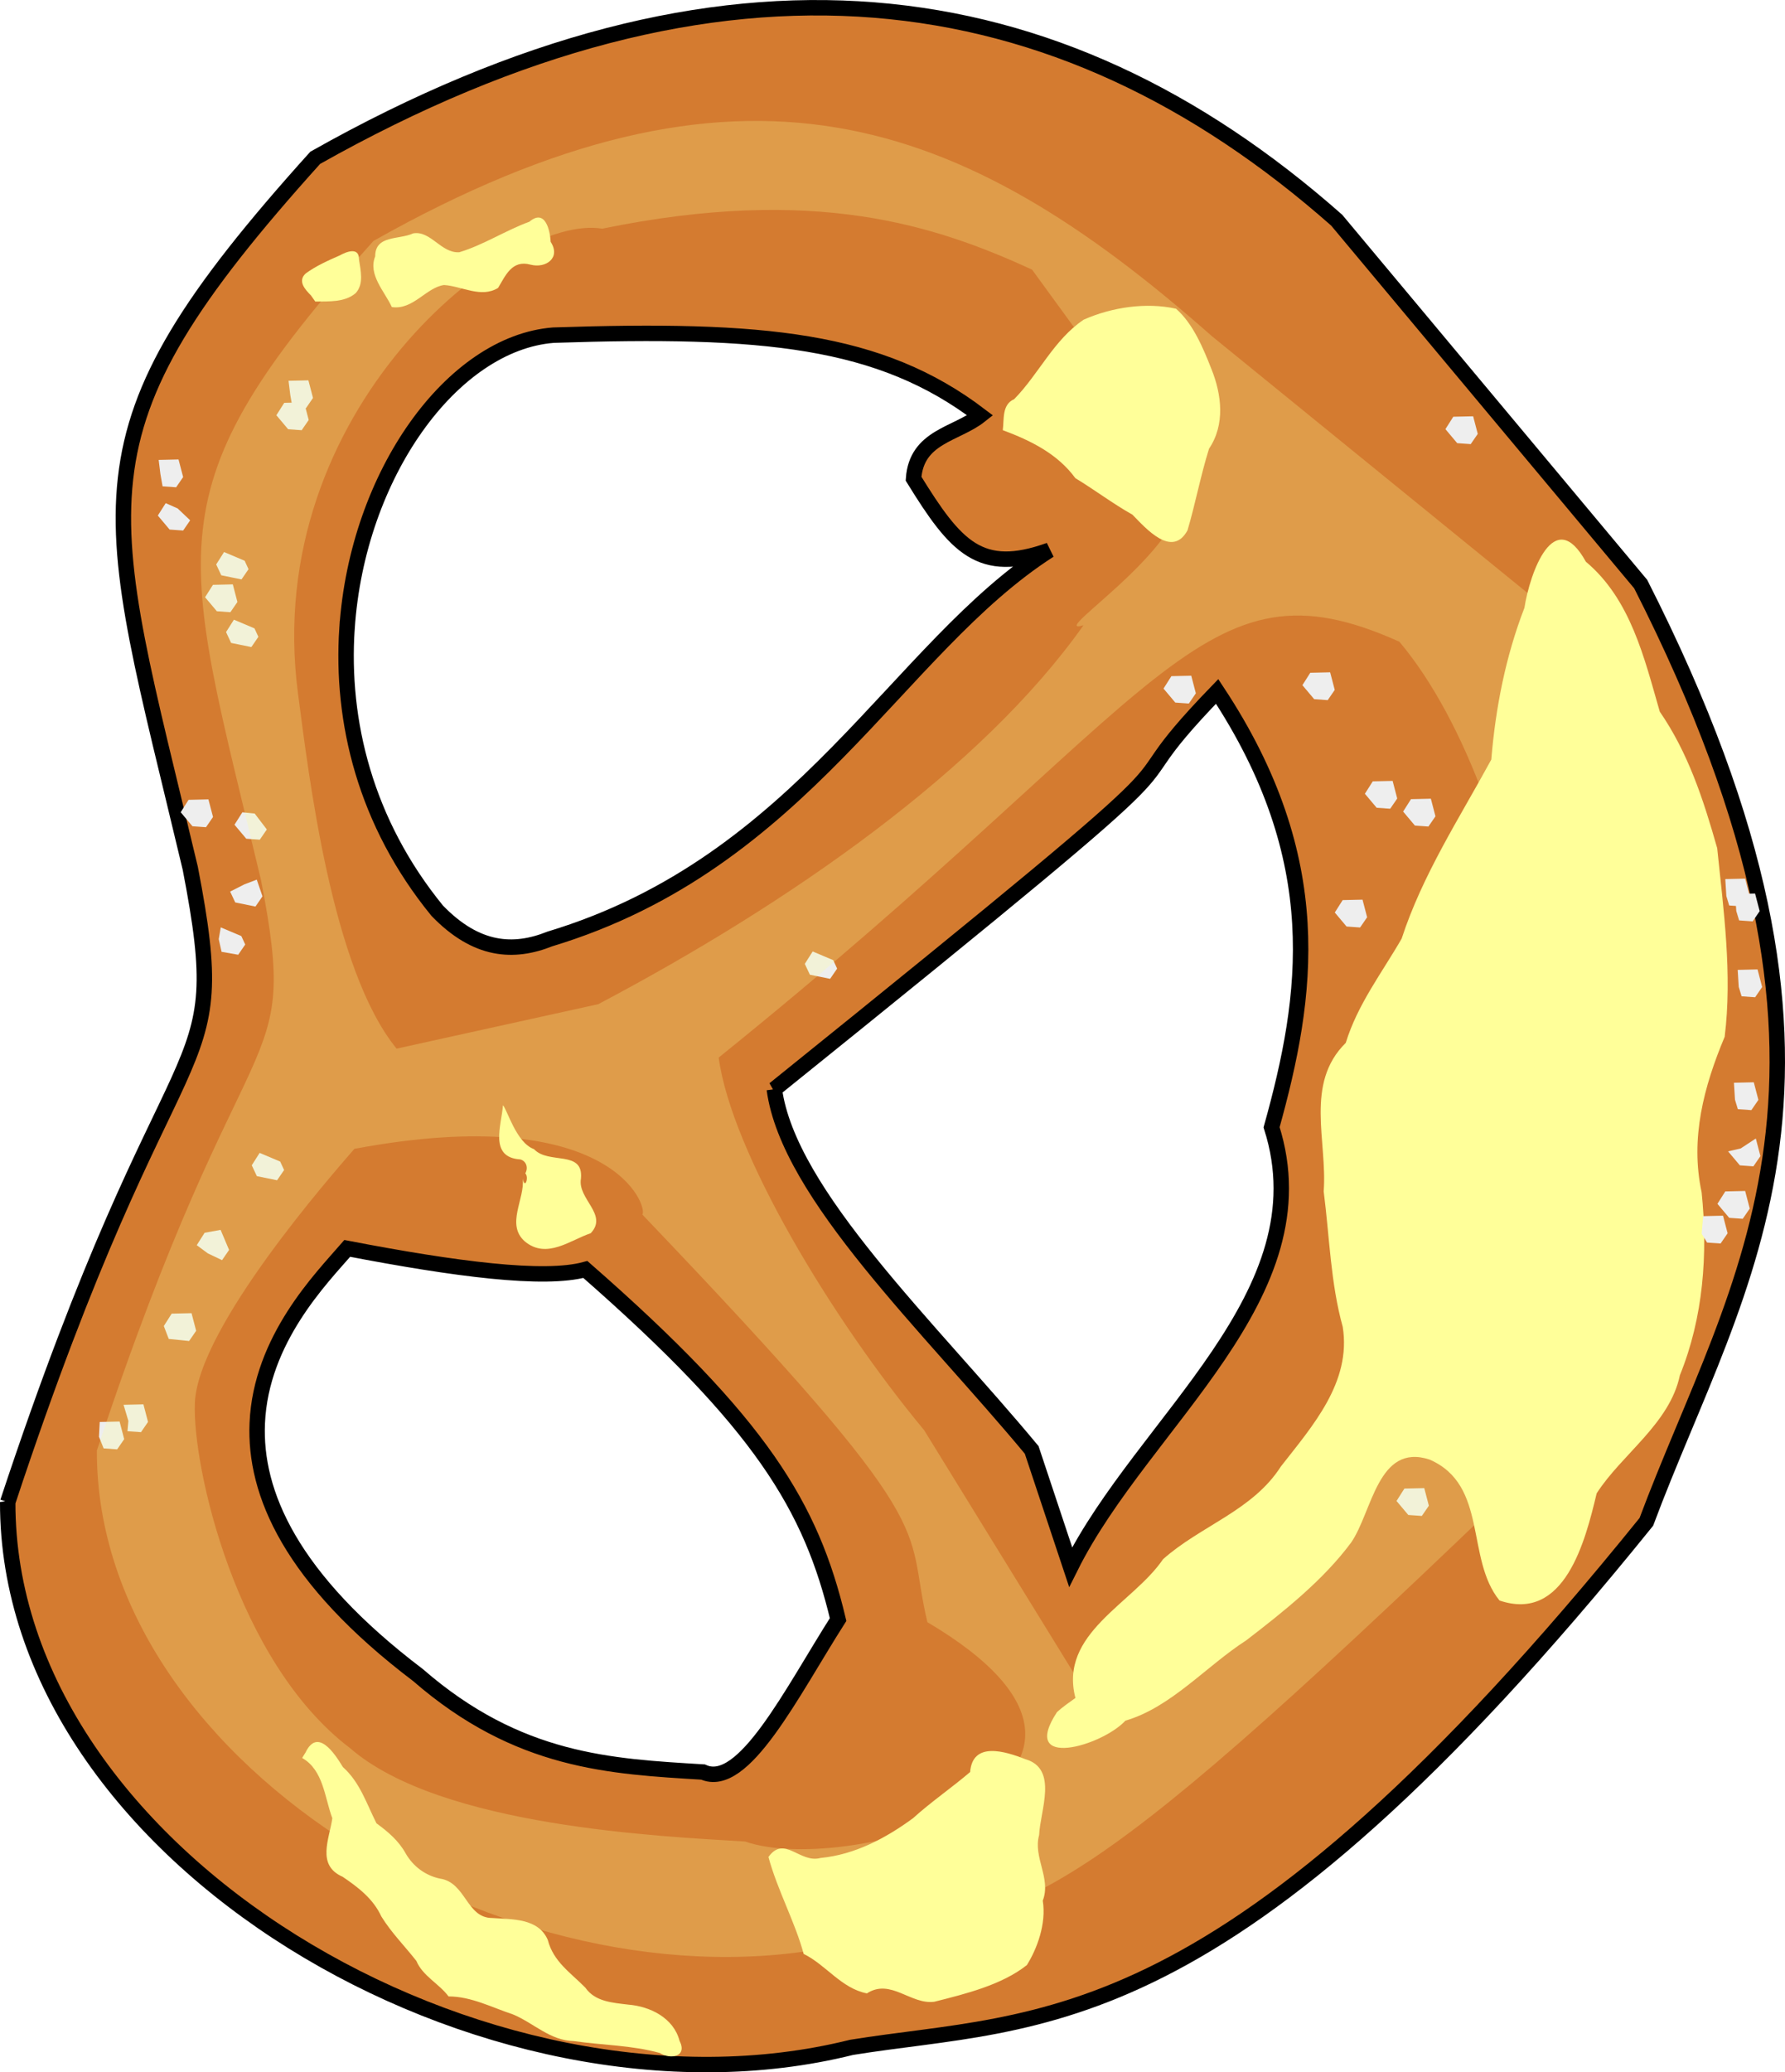
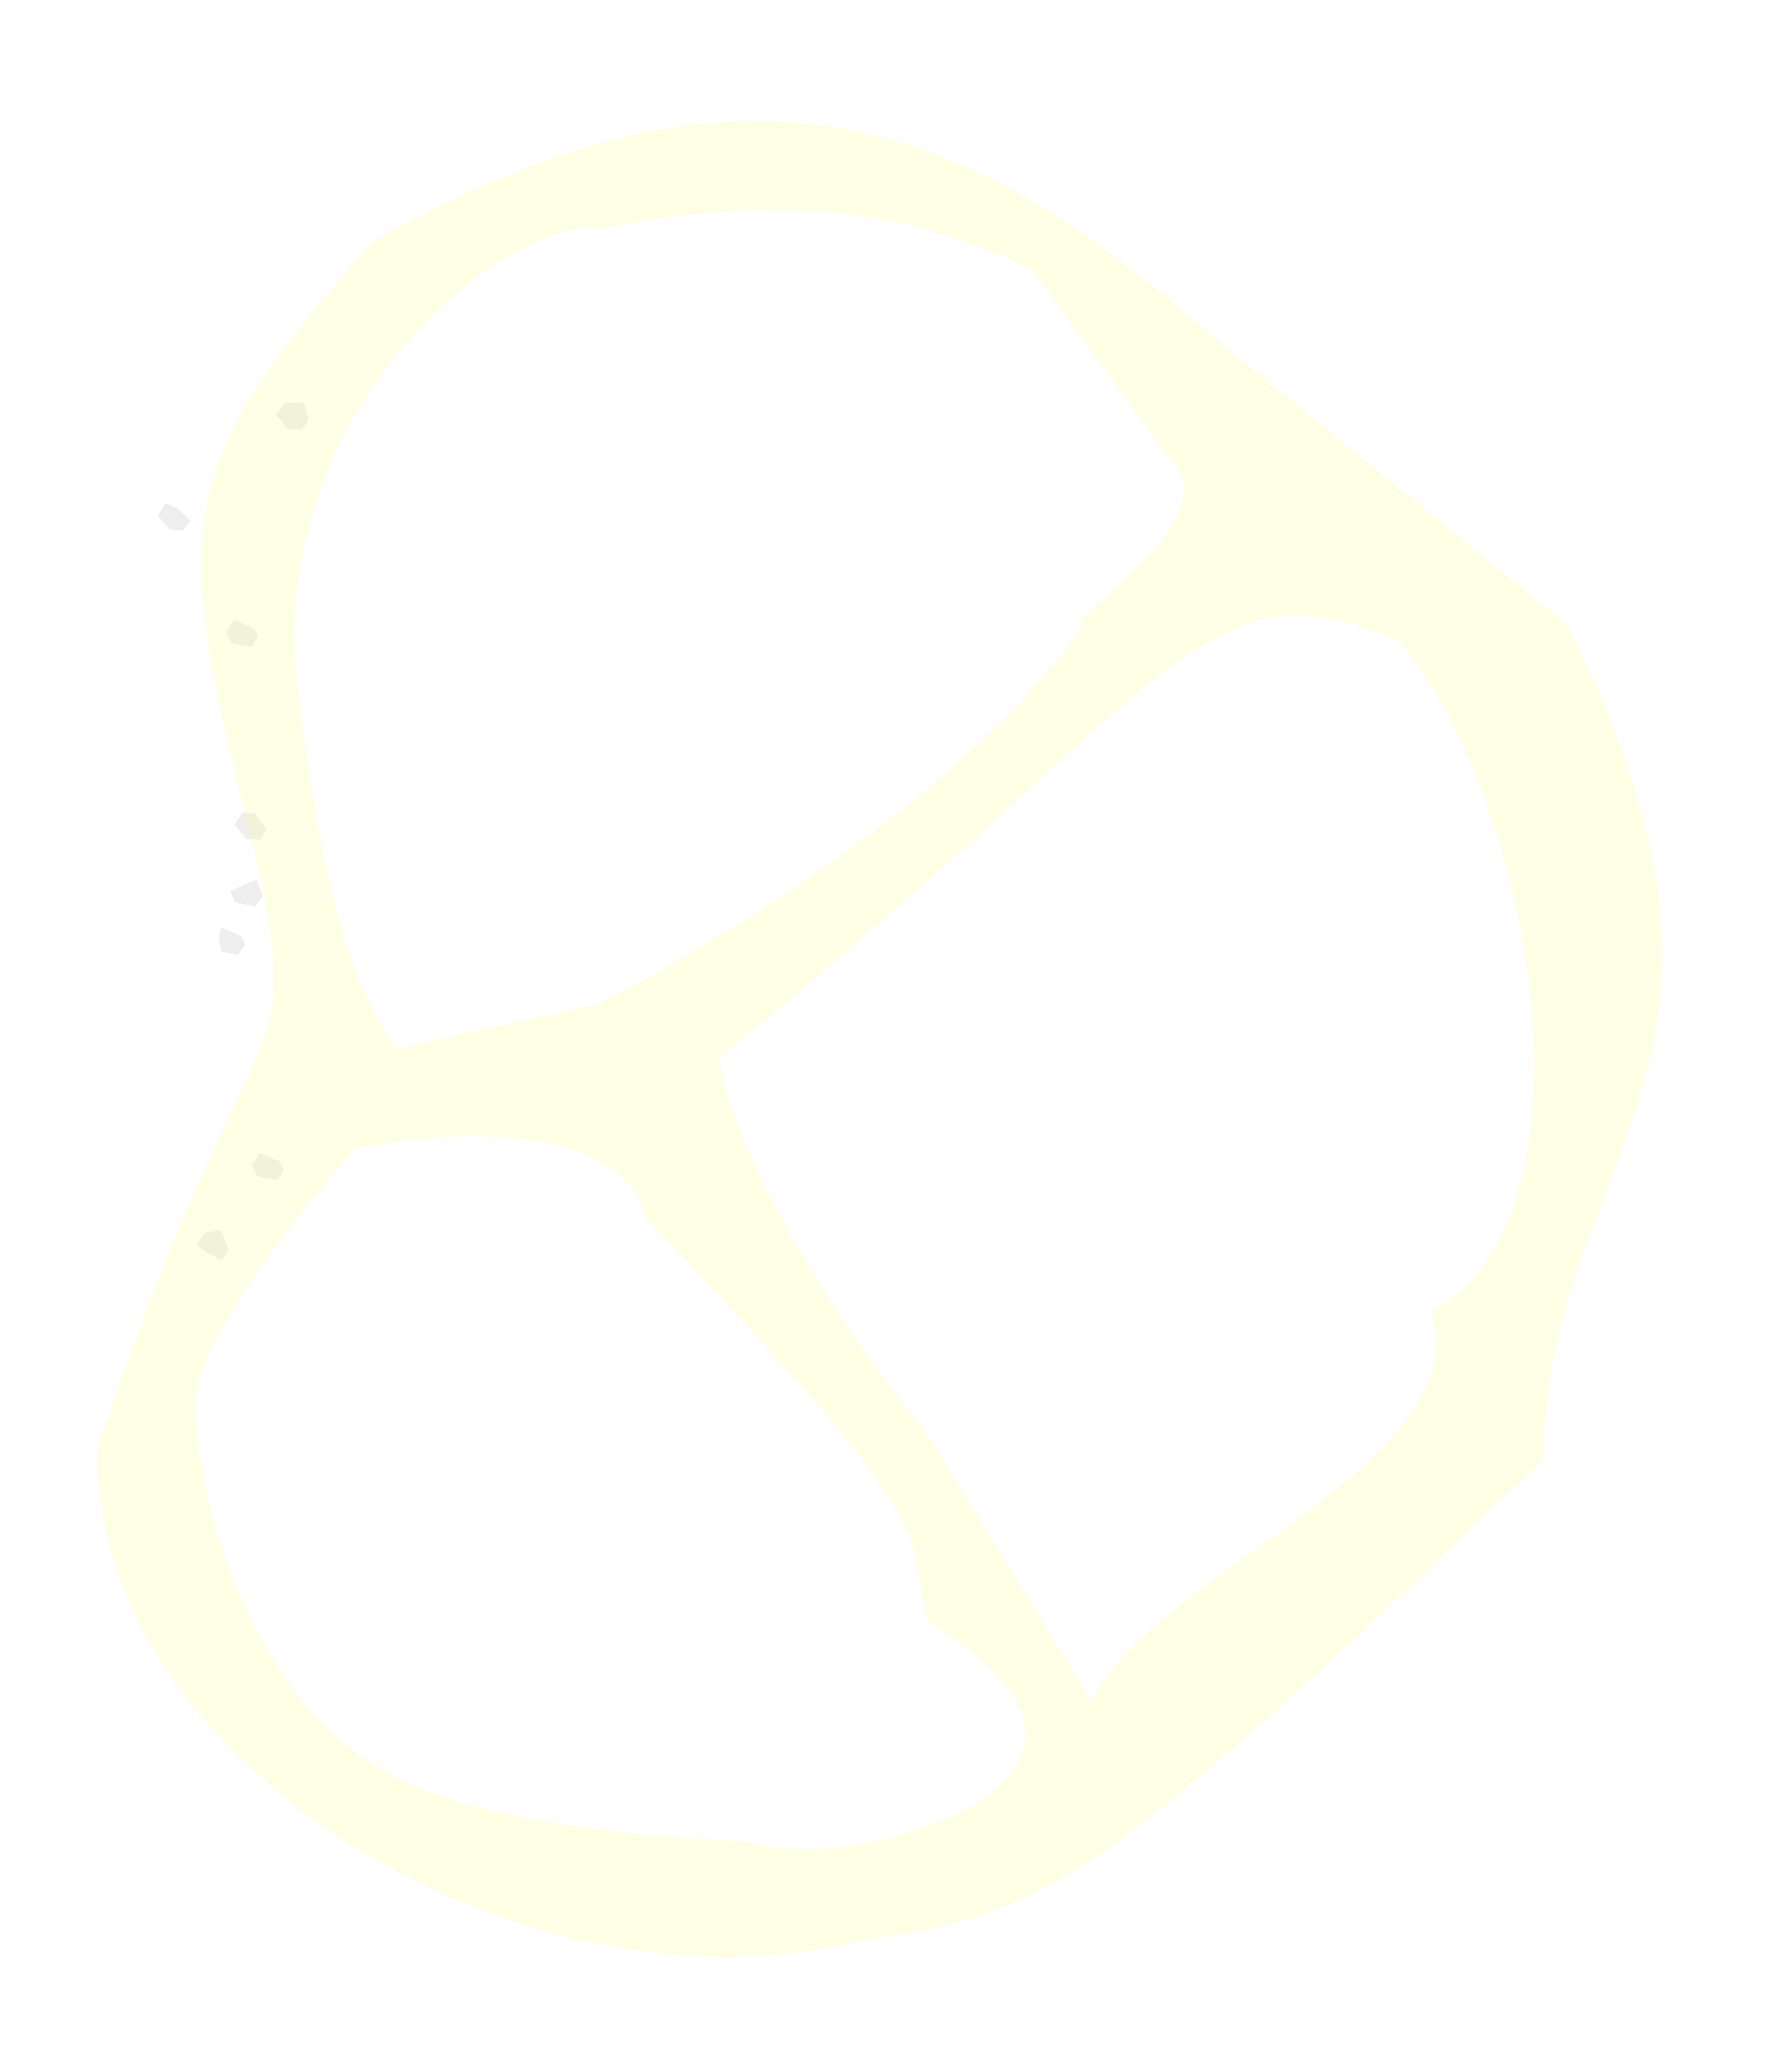
<svg xmlns="http://www.w3.org/2000/svg" viewBox="0 0 347.09 402.82">
  <defs>
    <filter id="a" color-interpolation-filters="sRGB">
      <feGaussianBlur stdDeviation="5.135" />
    </filter>
  </defs>
-   <path d="M1.5 291.98c-.17 68.967 93.227 123.654 164.078 105.995 36.842-5.963 72.341-.327 154.551-102.149 17.778-47.592 47.63-86.407-1.097-182.284l-59.116-70.743C205.57-5.207 140.666-14.086 61.293 30.676c-48.864 54.222-41.407 66.03-24.295 138.102 8.59 44.323-2.961 24.927-35.496 123.207zm48.523-15.33c.703-16.338 12.5-28.204 17.5-33.982 21.04 4.043 38.289 6.292 46.298 4.096 34.266 29.984 43.907 46.104 49.147 68.048-9.038 14.193-18.4 33.225-26.263 29.643-17.966-1.1-35.893-1.875-55.438-18.856-24.796-18.789-31.827-35.413-31.244-48.95zm17.452-154.463c1.999-30.044 20.503-55.502 40.133-57.038 40.862-1.36 63.488.774 82.994 15.606-4.671 3.713-12.393 4.069-12.964 12.296 8.223 13.335 12.95 18.736 26.421 13.9-29.704 19.001-47.852 60.682-97.14 75.566-7.048 2.817-14.273 2.407-21.903-5.49-13.999-17.141-18.743-36.812-17.544-54.84zm83.086 89.545c97.71-78.694 60.107-50.44 86.108-77.33 21.67 32.794 17.703 59.156 10.588 84.726 10.396 32.628-24.96 57.178-39.072 85.483l-7.576-22.768c-19.983-24.073-47.287-49.674-50.044-70.112z" stroke="#000" stroke-width="3" fill="#d47b30" />
-   <path d="M58.756 341.723c4.15 2.372 4.358 7.684 5.862 11.712-.546 3.995-3.149 9.117 2.01 11.382 3.068 2.079 5.943 4.287 7.524 7.714 1.938 3.146 4.547 5.752 6.811 8.641 1.232 2.944 4.364 4.37 6.262 6.903 4.408 0 8.436 2.15 12.538 3.5 4.04 1.686 7.199 5.091 11.822 5.182 5.57.8 11.26.795 16.726 2.314 2.09 1.32 5.41.725 3.822-2.383-1.164-4.44-5.704-6.676-9.956-7.02-3.007-.371-6.441-.54-8.354-3.297-2.872-2.923-6.213-5.027-7.31-9.293-1.85-4.25-6.93-3.968-10.797-4.25-5.074.015-5.083-6.966-10.234-7.672-2.79-.606-5.146-2.37-6.574-4.837-1.352-2.472-3.477-4.283-5.698-5.891-1.945-3.838-3.198-7.961-6.533-10.939-1.605-2.637-4.927-7.72-7.273-2.823l-.337.53-.311.526zM149.422 360.969c1.739 6.426 5.204 12.708 6.85 18.84 4.348 2.132 7.323 6.7 12.295 7.672 4.616-2.976 8.518 2.235 13.095 1.63 6.16-1.551 13.13-3.274 18.01-7.13 1.928-3.081 3.824-7.984 3.092-12.524 1.682-4.344-1.918-8.403-.71-12.745.189-4.717 3.773-12.862-2.642-14.746-3.92-1.531-10.29-3.553-10.774 2.487-3.54 3.033-7.617 5.815-11.085 8.963-5.309 3.905-11.361 7.11-17.993 7.742-4.026 1.113-7.04-4.518-10.14-.188zM194.988 83.618c5.492 2.041 10.69 4.636 14.11 9.326 3.8 2.302 7.286 4.959 11.107 7.104 2.642 2.707 7.715 8.516 10.709 3.034 1.53-5.193 2.539-10.611 4.181-15.863 3.165-4.683 2.466-10.536.452-15.52-1.624-4.131-3.585-8.803-6.869-11.689-5.824-1.293-12.53-.28-17.955 2.13-5.81 3.895-8.73 10.578-13.525 15.454-2.403 1.048-1.928 3.894-2.209 6.025zM209.114 330.056c-3.264-12.57 11.136-18.297 17.033-26.963 7.29-6.51 17.421-9.431 22.914-18.028 6.118-7.838 13.753-16.374 12.028-27.152-2.364-8.533-2.553-17.392-3.7-26.324.74-9.773-3.738-20.954 4.292-28.874 2.306-7.505 7.04-13.613 10.867-20.26 4.043-12.407 11.224-23.397 17.431-34.802.834-10.1 2.788-20.043 6.443-29.504 1.063-6.812 5.793-20.104 11.95-8.959 8.717 7.32 11.352 18.707 14.368 29.142 5.504 7.982 8.465 17.013 11.165 26.534 1.252 12.122 2.949 24.516 1.456 36.665-4.042 9.65-6.745 19.726-4.482 30.235 1.233 11.99.34 24.305-4.228 35.558-1.959 9.396-11.303 15.355-16.185 22.964-2.202 9.258-6.222 25.12-18.885 20.828-6.653-8.16-2.156-22.435-13.615-27.405-10.084-3.281-11.13 10.225-15.253 16.152-5.402 7.288-13.08 13.377-20.39 19-7.764 4.992-14.608 13.014-23.49 15.605-4.567 4.955-20.714 9.61-13.299-1.668 1.11-1.02 2.363-1.86 3.579-2.745zM61.31 58.621c2.65-.06 5.671.193 7.838-1.625 1.664-1.811.96-4.431.653-6.595.027-2.432-2.406-1.497-3.737-.751-2.285 1.003-4.627 2.043-6.634 3.517-1.606 1.494-.093 3.119 1.03 4.256.29.395.571.796.85 1.198zM76.192 59.69c4.147.615 6.67-3.813 10.157-4.286 3.462.22 7.222 2.601 10.507.558 1.433-2.376 2.685-5.504 6.294-4.518 3.004.783 5.946-1.337 3.929-4.42-.136-2.37-1.104-6.493-4.15-3.92-4.657 1.7-8.892 4.506-13.627 5.929-3.546.219-5.557-4.265-8.965-3.667-2.775 1.286-7.384.282-7.386 4.478-1.426 3.558 1.841 6.798 3.241 9.845zM102.14 228.085c.76.732-.082 3.245-.489 1.02.412 4.03-3.33 8.915.402 12.207 4.257 3.54 8.856-.276 12.809-1.592 3.457-3.653-2.62-6.654-1.895-10.634.506-5.632-6.283-2.66-9.137-5.714-3.454-1.24-5.225-7.742-6.032-8.526-.259 3.841-2.792 10.144 3.38 10.526 1.231.356 1.547 1.686.962 2.713z" fill="#ff9" />
  <path d="M50.486 224.103l-1.53 2.412.988 2.108 3.932.803 1.367-1.988-.756-1.643zM47.531 171.9l-2.78 1.41.99 2.108 3.931.803 1.367-1.988-1.113-3.245zM39.787 239.632l-1.53 2.412 2.154 1.591 2.766 1.32 1.367-1.988-1.649-3.9zM47.126 157.9l-1.53 2.413 2.29 2.722 2.63.188 1.367-1.988-2.359-3.095zM42.926 180.266l-.394 2.288.551 2.464 3.233.57 1.367-1.987-.755-1.642zM45.484 120.456l-1.53 2.412.988 2.108 3.932.803 1.367-1.988-.755-1.642zM32.22 97.805l-1.53 2.412 2.291 2.722 2.63.189 1.367-1.988-2.44-2.309zM55.27 78.304l-1.53 2.412 2.29 2.723 2.63.188 1.367-1.988-.894-3.422z" fill="#eee" />
-   <path d="M56.105 74.018l.341 2.763.42 2.372 2.63.188 1.366-1.987-.895-3.423zM41.408 113.682l-1.531 2.413 2.29 2.722 2.63.188 1.368-1.987-.895-3.423zM30.854 89.4l.34 2.763.42 2.372 2.63.188 1.367-1.987-.895-3.423zM36.665 155.475l-1.531 2.412 2.29 2.723 2.63.188 1.368-1.988-.895-3.423zM227.775 131.435l-1.531 2.413 2.29 2.722 2.63.188 1.368-1.987-.895-3.423zM254.781 130.775l-1.53 2.413 2.29 2.722 2.63.188 1.367-1.988-.894-3.422zM266.93 151.882l-1.53 2.413 2.291 2.722 2.63.188 1.367-1.987-.895-3.423zM274.365 155.343l-1.53 2.413 2.29 2.722 2.63.188 1.367-1.988-.894-3.422zM282.59 81.006l-1.531 2.413 2.29 2.722 2.63.188 1.368-1.987-.895-3.423zM261.078 174.966l-1.53 2.413 2.29 2.722 2.63.188 1.367-1.988-.895-3.422zM273.082 289.353l-1.53 2.413 2.29 2.722 2.63.188 1.367-1.987-.894-3.423zM24.025 273.068l.938 3.141-.178 1.994 2.63.188 1.367-1.988-.895-3.422zM19.392 276.41l-.147 2.871.908 2.263 2.63.189 1.366-1.988-.894-3.423zM33.383 255.348l-1.53 2.413.961 2.507 3.96.403 1.366-1.987-.895-3.423zM338.479 223.237l-2.455.57 2.29 2.722 2.63.188 1.367-1.987-.895-3.423zM337.16 210.467l.206 3.305.554 1.83 2.63.188 1.367-1.988-.895-3.422zM331.175 236.398l-.282 3.414 1.042 1.721 2.63.188 1.367-1.988-.895-3.422zM335.48 231.593l-1.53 2.412 2.29 2.723 2.63.188 1.367-1.988-.895-3.423zM337.89 188.529l.205 3.305.555 1.83 2.63.188 1.366-1.988-.894-3.423zM337.409 173.778l.206 3.305.554 1.83 2.63.188 1.367-1.987-.895-3.423z" fill="#eee" />
-   <path d="M335.48 170.88l.205 3.304.555 1.83 2.63.188 1.366-1.987-.894-3.423zM43.568 107.307l-1.53 2.413.989 2.107 3.931.803 1.367-1.988L47.57 109zM158.023 184.949l-1.531 2.412.989 2.108 3.932.803 1.367-1.988-.756-1.642z" fill="#eee" />
  <path opacity=".5" d="M259.14 207.16c-60.538-13.695-126.91 57.591-125.32 123.28-2.374 36.028-2.78 43.958 62.356 150.79 58.085 13.659 63.533 63.802 157.31 39.84l69.742-55.024c52.846-38.302 77.395-76.563 53.673-155.07-38.029-53.568-49.865-49.333-116.52-48.461-40.618-1.16-21.309-7.5-101.24-55.369zm4.934 20.627c14.21 3.826 37.314 35.517 41.407 41.044-1.802 51.016-23.471 53.318-24.691 51.858-74.335 44.84-69.116 36.506-89.417 36.798-40.731 43.347-45.386-25.409-33.876-43.889 4.494-15.563 15.697-57.155 34.45-70.986 21.372-18.086 60.353-17.996 72.127-14.825zm130.23 49.666c55.434 4.97 82.147 60.462 75.21 77.45-.748 42.237-13.541 63.422-26.006 79.825l-44.253 19.198c-13.326 4.609-26.006-33.233-25.396-24.525-23.013-25.425-40.222-67.461-51.287-108.15l.123-40.159c17.804-8.928 55.415-5.088 71.609-3.637zm-86.97 64.378c49.923 101.27 75.493 112.7 50.004 146.81-35.288 18.387-117.47 15.031-128.49-22.343-30.697 2.722-37.314-63.152-59.401-81.104l58.485-20.182c25.067-12.822 60.914-24.774 79.405-23.18z" filter="url(#a)" fill="#ff9" transform="scale(-1) rotate(77.394 425.469 -210.924)" />
</svg>